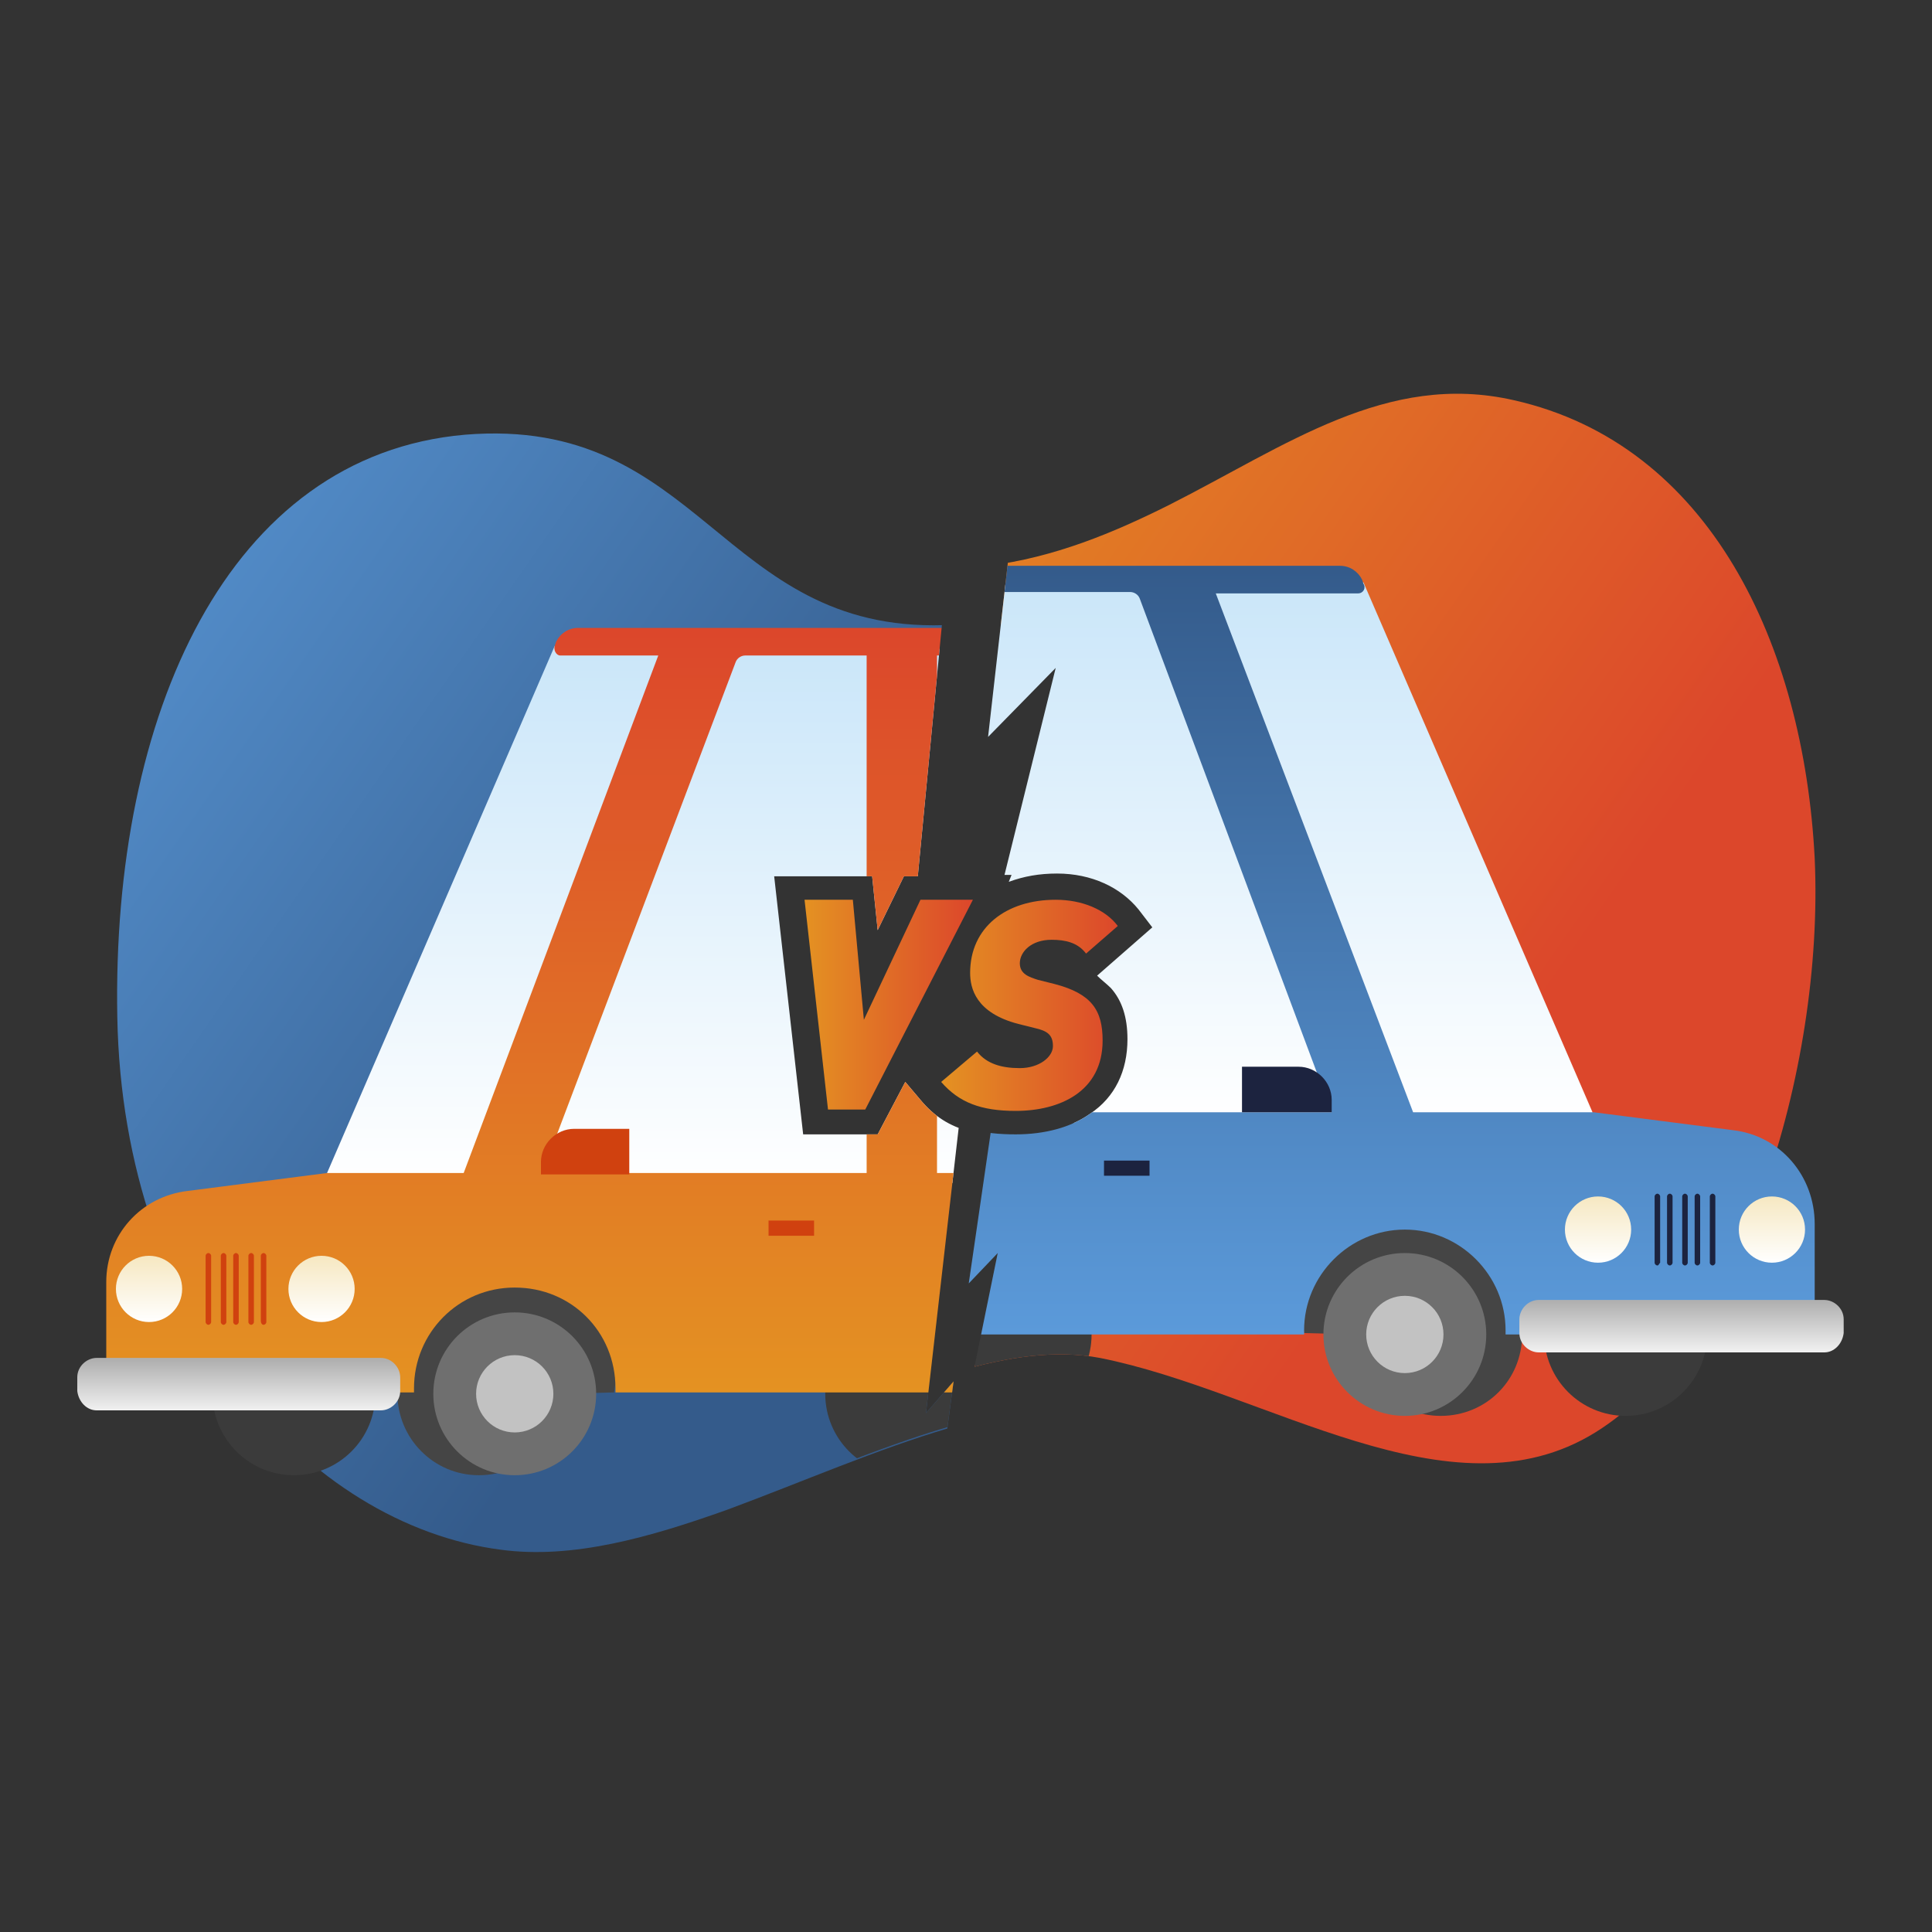
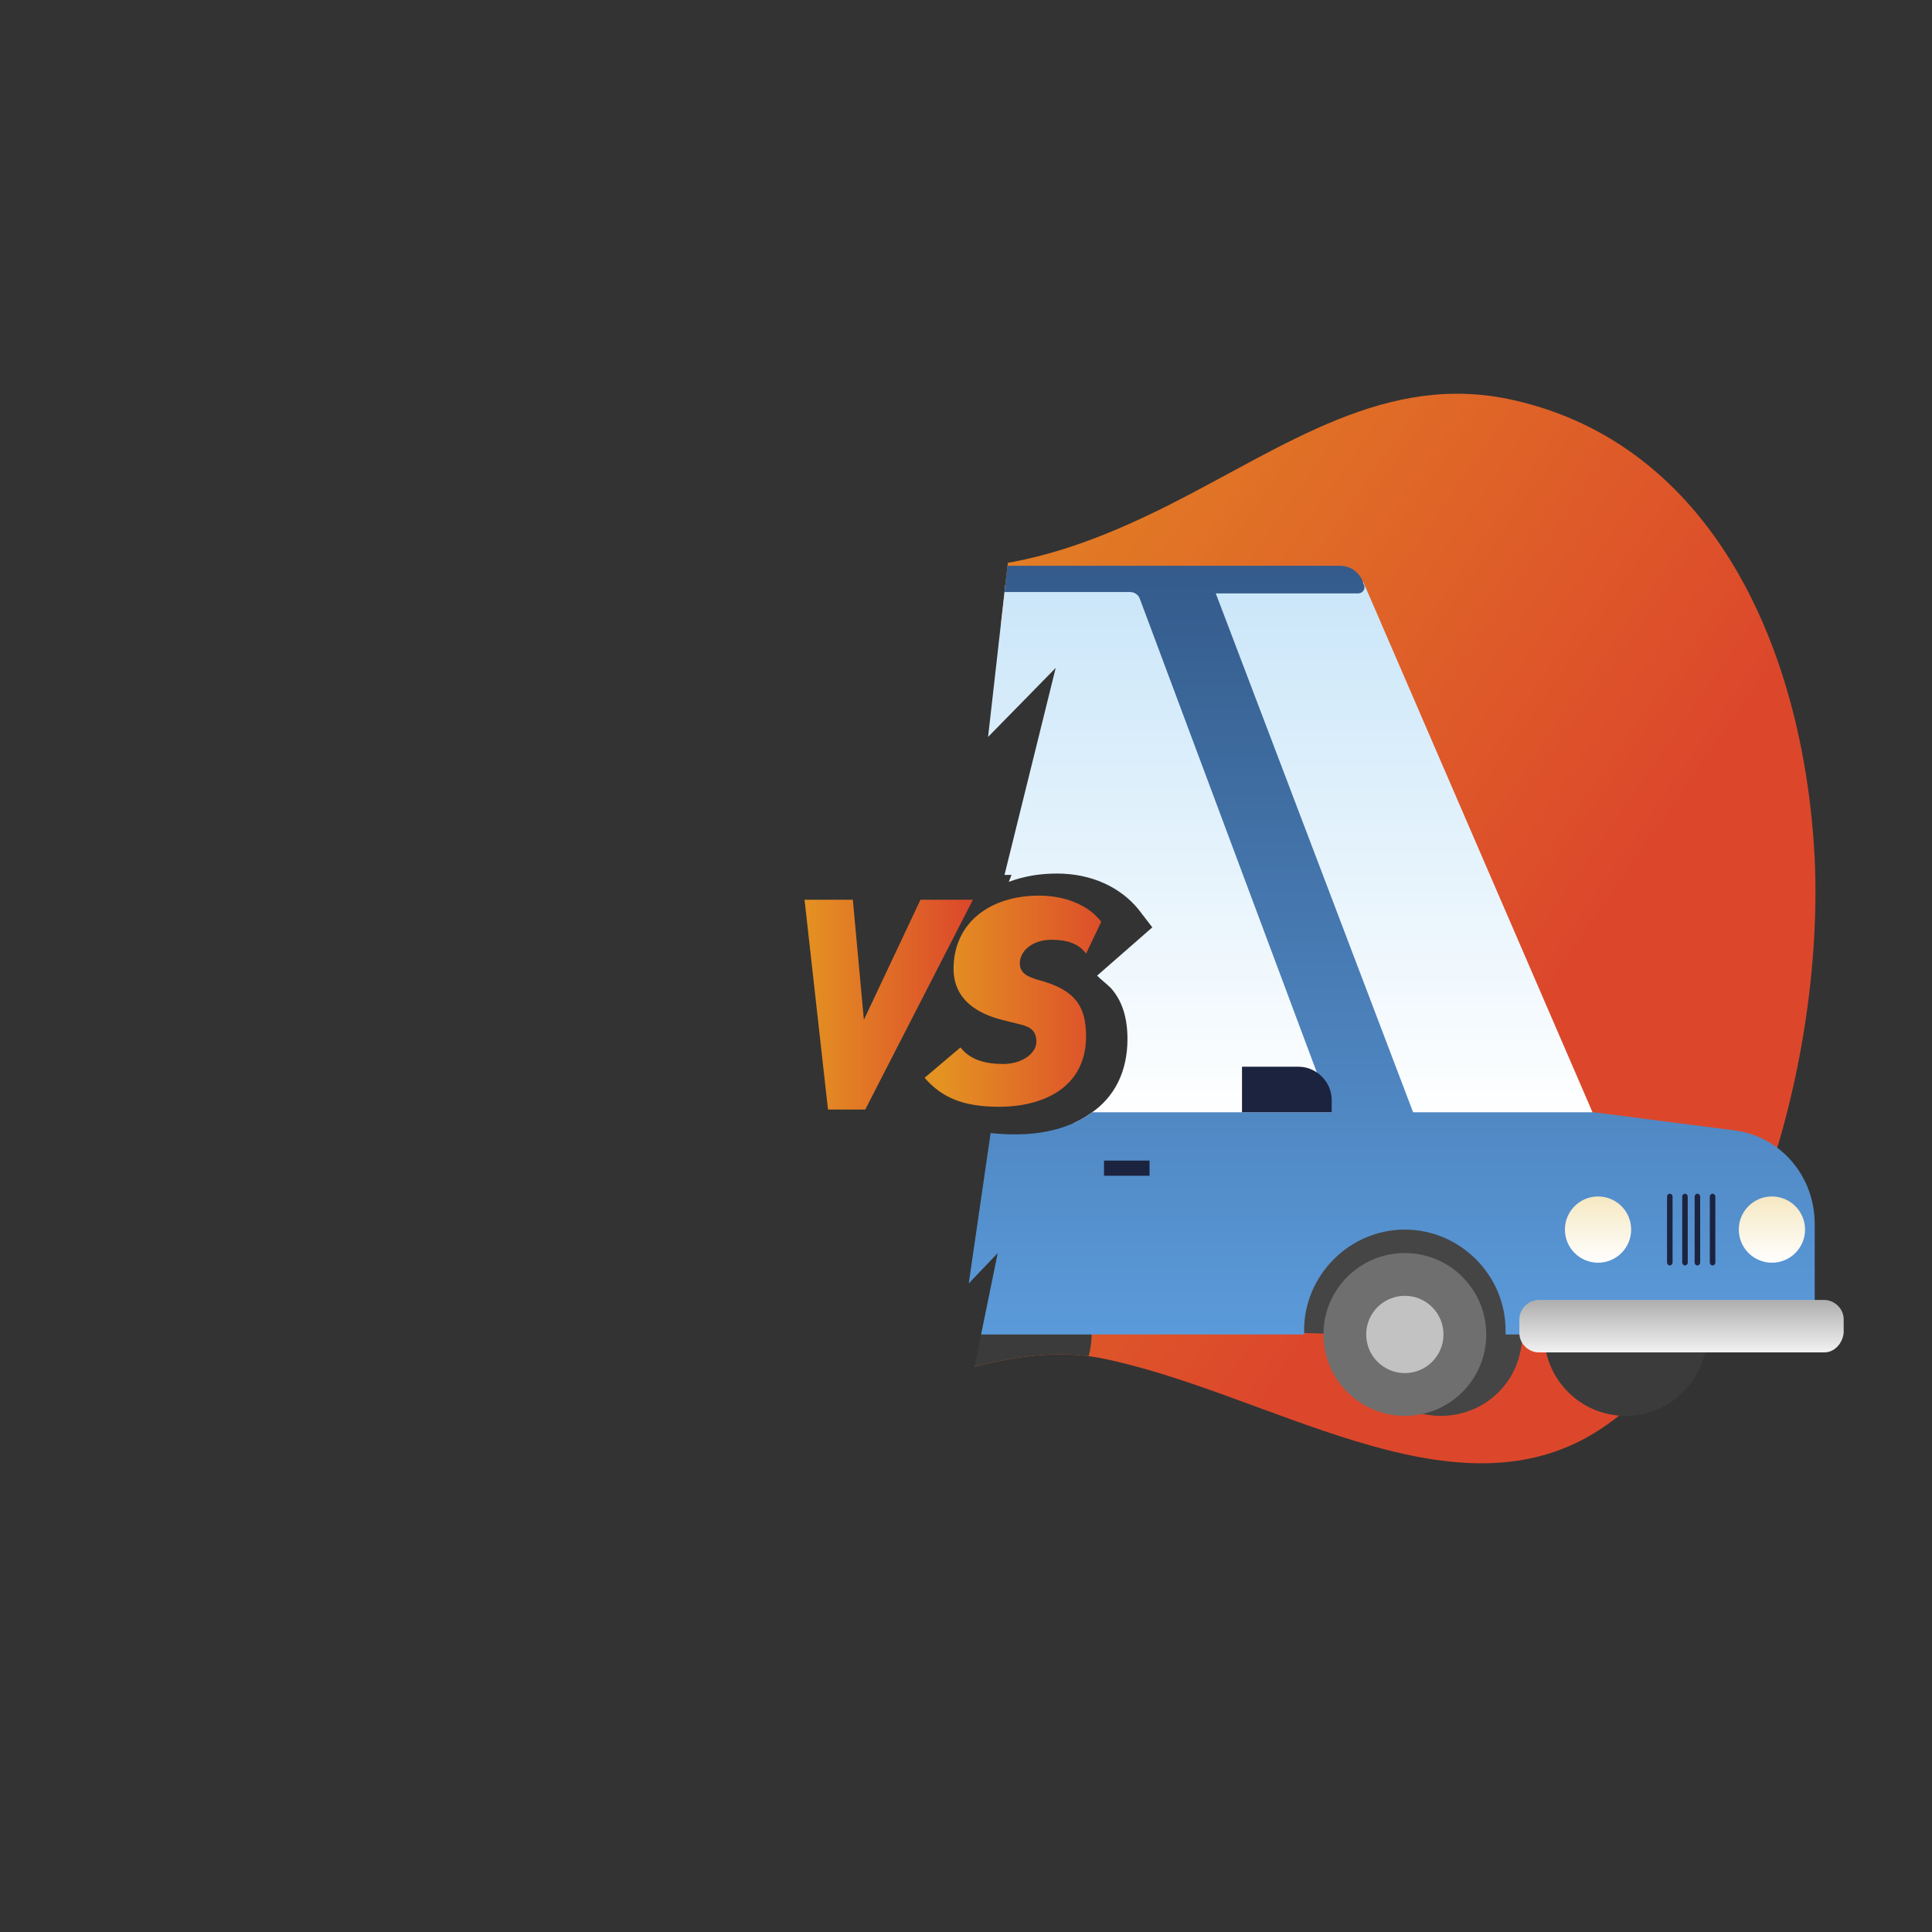
<svg xmlns="http://www.w3.org/2000/svg" xmlns:xlink="http://www.w3.org/1999/xlink" version="1.1" id="Capa_1" x="0px" y="0px" viewBox="0 0 140 140" style="enable-background:new 0 0 140 140;" xml:space="preserve">
  <rect x="0" y="0" width="140" height="140" fill="#333333" stroke="none" />
  <style type="text/css">
	.st0{clip-path:url(#SVGID_2_);}
	.st1{clip-path:url(#SVGID_4_);fill:url(#SVGID_5_);}
	.st2{clip-path:url(#SVGID_4_);}
	.st3{clip-path:url(#SVGID_7_);}
	.st4{fill:#454545;}
	.st5{fill:#3B3B3B;}
	.st6{fill:url(#SVGID_8_);}
	.st7{fill:url(#SVGID_9_);}
	.st8{fill:url(#SVGID_10_);}
	.st9{fill:url(#SVGID_11_);}
	.st10{fill:none;stroke:#DA00F9;stroke-width:0.136;stroke-miterlimit:10;}
	.st11{fill:#6F6F6F;}
	.st12{fill:#C2C2C2;}
	.st13{fill:url(#SVGID_12_);}
	.st14{fill:#1C233F;}
	.st15{fill:url(#SVGID_13_);}
	.st16{fill:#DA0100;}
	.st17{fill:url(#SVGID_14_);}
	.st18{fill:url(#SVGID_15_);}
	.st19{fill:url(#SVGID_16_);}
	.st20{fill:url(#SVGID_17_);}
	.st21{clip-path:url(#SVGID_19_);}
	.st22{clip-path:url(#SVGID_21_);fill:url(#SVGID_22_);}
	.st23{clip-path:url(#SVGID_21_);}
	.st24{clip-path:url(#SVGID_24_);}
	.st25{fill:url(#SVGID_25_);}
	.st26{fill:url(#SVGID_26_);}
	.st27{fill:url(#SVGID_27_);}
	.st28{fill:url(#SVGID_28_);}
	.st29{fill:#D0410F;}
	.st30{fill:url(#SVGID_29_);}
	.st31{fill:url(#SVGID_30_);}
	.st32{fill:url(#SVGID_31_);}
</style>
  <title>a</title>
  <g>
    <g>
      <defs>
        <path id="SVGID_1_" d="M79.5,70.7l4-3.5l-1-1.3c-1.3-1.6-3.4-2.6-5.9-2.6c-1.3,0-2.4,0.2-3.5,0.6l0.2-0.5h-5.1l5.4-41.9l78.8,4.2     l-7.3,27.7l8.1,23.9l-28.2,31.6L78,109.2l-9.1-11L70.5,84c1,1.2-1.6-2.6-0.1-2.2c0.9,0.3,2,0.4,3.2,0.4c2.1,0,4-0.5,5.4-1.5     c1.8-1.2,2.7-3.1,2.7-5.4c0-1.6-0.4-2.8-1.2-3.7C80.2,71.3,79.8,71,79.5,70.7z" />
      </defs>
      <clipPath id="SVGID_2_">
        <use xlink:href="#SVGID_1_" style="overflow:visible;" />
      </clipPath>
      <g class="st0">
        <defs>
          <path id="SVGID_3_" d="M71.8,67.4l4.7-19l-4.9,5l1.6-14.1l30-17.8l40.6,18.4l5.2,45.7l-1.4,23.9l-33.1,0.1l-12.9,5.3L69,100.2      l-1.9,2.2l2-2.3l-0.6,4.5l0.9,0.4l2.9-14.2L70.2,93l4.1-28.2L71.8,67.4z" />
        </defs>
        <clipPath id="SVGID_4_">
          <use xlink:href="#SVGID_3_" style="overflow:visible;" />
        </clipPath>
        <linearGradient id="SVGID_5_" gradientUnits="userSpaceOnUse" x1="1280.574" y1="88.132" x2="1343.819" y2="138.844" gradientTransform="matrix(0.788 4.818691e-02 -6.359360e-02 1.04 -943.677 -128.03)">
          <stop offset="0" style="stop-color:#E49222" />
          <stop offset="0.994" style="stop-color:#DC472B" />
        </linearGradient>
        <path class="st1" d="M69.3,99.4c3.8-1.1,7.2-1.6,10.4-1c12.1,2.4,25.4,11.9,35.9,5.4s16.6-26.2,15.9-41.6     c-0.8-15.5-7.6-30-21.8-33.2c-9.2-2.1-16.5,3.3-25,7.6c-4,2-8.3,3.8-13.1,4.4l-0.5,4.5L93,41.8l-4.8,19.3L86.9,81l-5.8,12.3     l-0.8,2.2L69.3,99.4z" />
        <g class="st2">
          <defs>
            <path id="SVGID_6_" d="M69.3,99.4c3.8-1.1,7.2-1.6,10.4-1c11.3,2.2,23.7,10.7,33.8,6.5c0.7-0.3,1.3-1.2,2-1       c18.4,3.8,24.1-5.6,14.3-24.8c-2.6-5.1,1.9-11.5,1.6-16.8c-0.8-15.5-7.6-30-21.8-33.2c-9.2-2.1-16.5,3.3-25,7.6       c-4,2-8.3,3.8-13.1,4.4l-1.9,14.7l5.2-4.7L70,70.4l2.7-2.9l-4.3,28.1l2.1-2.1L69.3,99.4z" />
          </defs>
          <clipPath id="SVGID_7_">
            <use xlink:href="#SVGID_6_" style="overflow:visible;" />
          </clipPath>
          <g class="st3">
            <g>
              <path class="st4" d="M65.6,96.7c0,3.3-2.6,5.9-5.9,5.9l-2.7-0.1l-3.2-5.8l-4.3-0.1L48.7,89l16.8-0.2L65.6,96.7z" />
              <circle class="st5" cx="117.8" cy="96.7" r="5.9" />
              <path class="st4" d="M110.3,96.7c0,3.3-2.6,5.9-5.9,5.9c-3.3,0-5.9-2.6-5.9-5.9l-4-0.1L93.4,89l16.8-0.2L110.3,96.7z" />
              <circle class="st5" cx="73.2" cy="96.7" r="5.9" />
              <linearGradient id="SVGID_8_" gradientUnits="userSpaceOnUse" x1="100.583" y1="81.361" x2="100.583" y2="42.212">
                <stop offset="0" style="stop-color:#FFFFFF" />
                <stop offset="1" style="stop-color:#CAE6F9" />
              </linearGradient>
              <polygon class="st6" points="98.8,42.2 115.4,80.6 115.1,81.4 100.9,81.4 85.7,42.2       " />
              <linearGradient id="SVGID_9_" gradientUnits="userSpaceOnUse" x1="48.877" y1="80.253" x2="48.877" y2="43.505">
                <stop offset="0" style="stop-color:#FFFFFF" />
                <stop offset="1" style="stop-color:#CAE6F9" />
              </linearGradient>
              <polygon class="st7" points="52.4,43.7 44.5,80.3 53.2,80.3 53.2,43.5       " />
              <linearGradient id="SVGID_10_" gradientUnits="userSpaceOnUse" x1="77.038" y1="81.361" x2="77.038" y2="42.212">
                <stop offset="0" style="stop-color:#FFFFFF" />
                <stop offset="1" style="stop-color:#CAE6F9" />
              </linearGradient>
              <polygon class="st8" points="56,42.6 55.6,81.4 98.5,81.4 83.3,42.2       " />
              <linearGradient id="SVGID_11_" gradientUnits="userSpaceOnUse" x1="87.472" y1="96.688" x2="87.472" y2="40.919">
                <stop offset="0" style="stop-color:#5B9ADA" />
                <stop offset="0.994" style="stop-color:#345B8B" />
              </linearGradient>
              <path class="st9" d="M125.6,81.9l-10.1-1.3h-13.1L88.1,43h10.3c0.4,0,0.6-0.4,0.4-0.7L98.7,42c-0.3-0.6-0.9-1-1.6-1H55.8        c-1.9,0-3.5,1.6-3.5,3.5v31.1c0,0.6-0.2,1.1-0.7,1.4c-1.7,1.4-3.9,2.3-6.5,2.7c-0.3,0-0.6,0.3-0.6,0.6v5.3        c0,0.3-0.1,0.5-0.4,0.7L44,86.3c-0.4,0.2-0.6,0.7-0.6,1.1v6.1c0,1.7,1.4,3.2,3.2,3.2h3.2v-0.1c0-4,3.3-7.1,7.3-7.1        s7.3,3.1,7.3,7.1v0.1h30.1l0,0c0-0.1,0-0.2,0-0.3c0-4,3.3-7.3,7.3-7.3c4,0,7.3,3.3,7.3,7.3c0,0.1,0,0.2,0,0.3l0,0h21.1        c0.7,0,1.3-0.6,1.3-1.3v-6.7C131.5,85.2,129,82.3,125.6,81.9z M96.5,80.6H57.5V44.4c0-0.8,0.7-1.5,1.5-1.5h22.9        c0.3,0,0.6,0.2,0.7,0.5L96.5,80.6L96.5,80.6z" />
              <path class="st10" d="M109.1,96.7" />
              <path class="st10" d="M94.5,96.7" />
              <circle class="st11" cx="101.8" cy="96.7" r="5.9" />
              <circle class="st12" cx="101.8" cy="96.7" r="2.8" />
              <circle class="st11" cx="57.1" cy="96.7" r="5.9" />
              <circle class="st12" cx="57.1" cy="96.7" r="2.8" />
              <linearGradient id="SVGID_12_" gradientUnits="userSpaceOnUse" x1="115.818" y1="91.517" x2="115.818" y2="86.716">
                <stop offset="0" style="stop-color:#FFFFFF" />
                <stop offset="0.994" style="stop-color:#F6E8C2" />
              </linearGradient>
              <circle class="st13" cx="115.8" cy="89.1" r="2.4" />
              <circle class="st14" cx="51.6" cy="87.3" r="1.6" />
              <linearGradient id="SVGID_13_" gradientUnits="userSpaceOnUse" x1="128.375" y1="91.517" x2="128.375" y2="86.716">
                <stop offset="0" style="stop-color:#FFFFFF" />
                <stop offset="0.994" style="stop-color:#F6E8C2" />
              </linearGradient>
              <circle class="st15" cx="128.4" cy="89.1" r="2.4" />
              <g>
                <g>
-                   <path class="st14" d="M120.1,91.7c-0.1,0-0.2-0.1-0.2-0.2v-4.8c0-0.1,0.1-0.2,0.2-0.2s0.2,0.1,0.2,0.2v4.8          C120.2,91.6,120.2,91.7,120.1,91.7z" />
-                 </g>
+                   </g>
                <g>
                  <path class="st14" d="M121,91.7c-0.1,0-0.2-0.1-0.2-0.2v-4.8c0-0.1,0.1-0.2,0.2-0.2c0.1,0,0.2,0.1,0.2,0.2v4.8          C121.2,91.6,121.1,91.7,121,91.7z" />
                </g>
                <g>
                  <path class="st14" d="M122.1,91.7c-0.1,0-0.2-0.1-0.2-0.2v-4.8c0-0.1,0.1-0.2,0.2-0.2s0.2,0.1,0.2,0.2v4.8          C122.3,91.6,122.2,91.7,122.1,91.7z" />
                </g>
                <g>
                  <path class="st14" d="M123,91.7c-0.1,0-0.2-0.1-0.2-0.2v-4.8c0-0.1,0.1-0.2,0.2-0.2c0.1,0,0.2,0.1,0.2,0.2v4.8          C123.2,91.6,123.1,91.7,123,91.7z" />
                </g>
                <g>
                  <path class="st14" d="M124.1,91.7c-0.1,0-0.2-0.1-0.2-0.2v-4.8c0-0.1,0.1-0.2,0.2-0.2c0.1,0,0.2,0.1,0.2,0.2v4.8          C124.3,91.6,124.2,91.7,124.1,91.7z" />
                </g>
              </g>
              <path class="st16" d="M45.4,84.7h-0.9V81h0.9c0.7,0,1.4,0.6,1.4,1.4v1C46.8,84.1,46.1,84.7,45.4,84.7z" />
              <rect x="80" y="84.1" class="st14" width="3.3" height="1.1" />
              <rect x="64.3" y="84.1" class="st14" width="3.3" height="1.1" />
              <path class="st14" d="M90.1,77.3h4c1.3,0,2.4,1.1,2.4,2.4v0.9h-6.5V77.3z" />
              <linearGradient id="SVGID_14_" gradientUnits="userSpaceOnUse" x1="121.819" y1="97.98" x2="121.819" y2="94.287">
                <stop offset="0" style="stop-color:#F1F1F1" />
                <stop offset="0.994" style="stop-color:#B0B0B0" />
              </linearGradient>
              <path class="st17" d="M132.2,98h-20.7c-0.7,0-1.4-0.6-1.4-1.4v-1c0-0.7,0.6-1.4,1.4-1.4h20.7c0.7,0,1.4,0.6,1.4,1.4v1        C133.5,97.4,132.9,98,132.2,98z" />
              <linearGradient id="SVGID_15_" gradientUnits="userSpaceOnUse" x1="43.706" y1="95.395" x2="43.706" y2="90.225">
                <stop offset="0" style="stop-color:#F1F1F1" />
                <stop offset="0.994" style="stop-color:#B0B0B0" />
              </linearGradient>
              <path class="st18" d="M44.2,95.4h-0.9c-0.7,0-1.3-0.6-1.3-1.3v-2.6c0-0.7,0.6-1.3,1.3-1.3h0.9c0.7,0,1.3,0.6,1.3,1.3v2.6        C45.5,94.8,44.9,95.4,44.2,95.4z" />
            </g>
          </g>
        </g>
      </g>
    </g>
    <g>
      <linearGradient id="SVGID_16_" gradientUnits="userSpaceOnUse" x1="58.233" y1="72.749" x2="70.472" y2="72.749">
        <stop offset="0" style="stop-color:#E49222" />
        <stop offset="0.994" style="stop-color:#DC472B" />
      </linearGradient>
      <path class="st19" d="M62.7,80.4H60l-1.7-15.2h3.5l0.8,8.7l4.1-8.7h3.8L62.7,80.4z" />
      <linearGradient id="SVGID_17_" gradientUnits="userSpaceOnUse" x1="68.209" y1="72.749" x2="81.131" y2="72.749">
        <stop offset="0" style="stop-color:#E49222" />
        <stop offset="0.994" style="stop-color:#DC472B" />
      </linearGradient>
-       <path class="st20" d="M78.7,69.1c-0.6-0.8-1.5-1-2.5-1c-1.5,0-2.3,0.9-2.3,1.7c0,0.8,0.7,1,1.3,1.2l1.2,0.3    c2.7,0.7,3.5,1.9,3.5,4.1c0,3.7-3.1,5.1-6.3,5.1c-2.5,0-4.1-0.6-5.4-2.1l2.6-2.2c0.7,0.9,1.8,1.2,3.1,1.2c1.4,0,2.4-0.8,2.4-1.6    c0-0.8-0.4-1.1-1.3-1.3l-1.2-0.3c-3.1-0.8-3.5-2.6-3.5-3.7c0-3.3,2.6-5.3,6.2-5.3c1.9,0,3.6,0.7,4.5,1.9L78.7,69.1z" />
+       <path class="st20" d="M78.7,69.1c-0.6-0.8-1.5-1-2.5-1c-1.5,0-2.3,0.9-2.3,1.7c0,0.8,0.7,1,1.3,1.2c2.7,0.7,3.5,1.9,3.5,4.1c0,3.7-3.1,5.1-6.3,5.1c-2.5,0-4.1-0.6-5.4-2.1l2.6-2.2c0.7,0.9,1.8,1.2,3.1,1.2c1.4,0,2.4-0.8,2.4-1.6    c0-0.8-0.4-1.1-1.3-1.3l-1.2-0.3c-3.1-0.8-3.5-2.6-3.5-3.7c0-3.3,2.6-5.3,6.2-5.3c1.9,0,3.6,0.7,4.5,1.9L78.7,69.1z" />
    </g>
    <g>
      <defs>
-         <path id="SVGID_18_" d="M-1.8,62.7l17.6-33.9l8-2.4c-1.3-1.6,22.6,0.4,20.1,0.4c-1.3,0,27.6,7.9,26.6,8.3l-1.9,28.4l-3.1,0     l-1.9,3.9l-0.4-3.9h-7.1l2.1,18.7h5.4l2-3.8l1.1,1.3c1,1.2,2.1,1.9,3.6,2.3c0.9,0.2-0.7-0.9,0,0c0.3,0.3,0.1,33.8-2.2,36.5     c-1.4,1.7-65.8-7.8-65.8-10c0-1.6,3.1-13.4,2.3-14.4C4.5,93.6-1.4,63-1.8,62.7z" />
-       </defs>
+         </defs>
      <clipPath id="SVGID_19_">
        <use xlink:href="#SVGID_18_" style="overflow:visible;" />
      </clipPath>
      <g class="st21">
        <defs>
          <path id="SVGID_20_" d="M6.1,21.5l63.6,17.7l-0.5,5.6l-0.9,0l-2.1,21.9l4.1-4.2L67,79.3l3-2.2l-2.9,25.3l2-2.3l-0.6,4.5l0.9,0.4      l-79.6,27.5L6.1,21.5z" />
        </defs>
        <clipPath id="SVGID_21_">
          <use xlink:href="#SVGID_20_" style="overflow:visible;" />
        </clipPath>
        <linearGradient id="SVGID_22_" gradientUnits="userSpaceOnUse" x1="1209.425" y1="92.312" x2="1276.328" y2="145.957" gradientTransform="matrix(0.788 4.818691e-02 -6.359360e-02 1.04 -943.677 -128.03)">
          <stop offset="0" style="stop-color:#5B9ADA" />
          <stop offset="0.994" style="stop-color:#345B8B" />
        </linearGradient>
        <path class="st22" d="M68.4,45.3c-16.2,0.5-17.6-15.2-34.7-13.8C16.5,33,8.1,51.8,8.5,73.7c0.4,21.9,13.8,36.8,27.8,38.6     c5.2,0.7,10.8-0.9,16.4-2.9c5.4-2,10.9-4.4,16-5.9l0.8-4.7l-2.1,2.3l-18.1-6.5l-0.7-8.1L54.3,65L67,47L68.4,45.3z" />
        <g class="st23">
          <defs>
            <path id="SVGID_23_" d="M68.4,45.3c-16.2,0.5-17.6-15.2-34.7-13.8C16.5,33,8.1,51.8,8.5,73.7c0,1.4,1,3,0.2,4.2       C-4.4,99.3,3.7,111,29,110.1c2.6-0.1,4.8,1.8,7.3,2.1c5.2,0.7,10.8-0.9,16.4-2.9c5.4-2,10.9-4.4,16-5.9l0.8-4.7l-2.1,2.3       l3.2-25.6L67,79.2l4-17.9l-4.6,4.4L68.4,45.3z" />
          </defs>
          <clipPath id="SVGID_24_">
            <use xlink:href="#SVGID_23_" style="overflow:visible;" />
          </clipPath>
          <g class="st24">
            <linearGradient id="SVGID_25_" gradientUnits="userSpaceOnUse" x1="6005.03" y1="85.718" x2="6005.03" y2="46.782" gradientTransform="matrix(-1 0 0 1 6043.5 0)">
              <stop offset="0" style="stop-color:#FFFFFF" />
              <stop offset="1" style="stop-color:#CAE6F9" />
            </linearGradient>
            <polygon class="st25" points="40.2,46.8 23.7,85 24.1,85.7 38.2,85.7 53.3,46.8      " />
            <linearGradient id="SVGID_26_" gradientUnits="userSpaceOnUse" x1="5983.311" y1="85.81" x2="5983.311" y2="46.873" gradientTransform="matrix(-1 0 0 1 6043.5 0)">
              <stop offset="0" style="stop-color:#FFFFFF" />
              <stop offset="1" style="stop-color:#CAE6F9" />
            </linearGradient>
            <polygon class="st26" points="82.8,47.1 83.2,85.7 37.2,85.8 52.4,46.9      " />
            <path class="st4" d="M73.3,101c0,3.2,2.6,5.9,5.9,5.9l2.7-0.1L85,101l4.3-0.1l0.7-7.5l-16.7-0.2L73.3,101z" />
            <circle class="st5" cx="21.3" cy="101" r="5.9" />
            <path class="st4" d="M28.8,101c0,3.2,2.6,5.9,5.9,5.9s5.9-2.6,5.9-5.9l3.9-0.1l1.1-7.5l-16.7-0.2L28.8,101z" />
            <circle class="st5" cx="65.7" cy="101" r="5.9" />
            <linearGradient id="SVGID_27_" gradientUnits="userSpaceOnUse" x1="5991.99" y1="100.962" x2="5991.99" y2="45.496" gradientTransform="matrix(-1 0 0 1 6043.5 0)">
              <stop offset="0" style="stop-color:#E49222" />
              <stop offset="0.994" style="stop-color:#DC472B" />
            </linearGradient>
            <path class="st27" d="M7.7,92.9v6.7c0,0.7,0.6,1.3,1.3,1.3h21l0,0c0-0.1,0-0.2,0-0.3c0-4,3.2-7.3,7.3-7.3s7.3,3.2,7.3,7.3       c0,0.1,0,0.2,0,0.3l0,0h29.9v-0.1c0-4,3.2-7.1,7.3-7.1c4,0,7.3,3.1,7.3,7.1v0.1h3.2c1.7,0,3.1-1.4,3.1-3.1v-6.1       c0-0.4-0.2-0.8-0.6-1.1l-0.2-0.1c-0.2-0.2-0.4-0.4-0.4-0.7v-5.2c0-0.3-0.2-0.6-0.6-0.6c-2.6-0.3-4.8-1.2-6.5-2.6       c-0.4-0.4-0.7-0.9-0.7-1.4V49c0-1.9-1.6-3.5-3.5-3.5H41.9c-0.7,0-1.3,0.4-1.6,1l-0.1,0.3c-0.1,0.3,0.1,0.7,0.4,0.7h7.1L33.6,85       h-9.9l-10.1,1.3C10.2,86.7,7.7,89.5,7.7,92.9z M67.9,85V47.5h12c0.8,0,1.5,0.7,1.5,1.5v36H67.9z M39.3,85l14-37       c0.1-0.3,0.4-0.5,0.7-0.5h8.8V85H42.5H39.3z" />
            <path class="st10" d="M30,101" />
            <path class="st10" d="M44.5,101" />
            <circle class="st11" cx="37.3" cy="101" r="5.9" />
            <circle class="st12" cx="37.3" cy="101" r="2.8" />
            <circle class="st11" cx="81.7" cy="101" r="5.9" />
            <circle class="st12" cx="81.7" cy="101" r="2.8" />
            <linearGradient id="SVGID_28_" gradientUnits="userSpaceOnUse" x1="6020.182" y1="95.82" x2="6020.182" y2="91.044" gradientTransform="matrix(-1 0 0 1 6043.5 0)">
              <stop offset="0" style="stop-color:#FFFFFF" />
              <stop offset="0.994" style="stop-color:#F6E8C2" />
            </linearGradient>
            <circle class="st28" cx="23.3" cy="93.4" r="2.4" />
            <circle class="st29" cx="87.1" cy="91.6" r="1.6" />
            <linearGradient id="SVGID_29_" gradientUnits="userSpaceOnUse" x1="6032.671" y1="95.82" x2="6032.671" y2="91.044" gradientTransform="matrix(-1 0 0 1 6043.5 0)">
              <stop offset="0" style="stop-color:#FFFFFF" />
              <stop offset="0.994" style="stop-color:#F6E8C2" />
            </linearGradient>
-             <circle class="st30" cx="10.8" cy="93.4" r="2.4" />
            <g>
              <g>
                <path class="st29" d="M19.1,96c0.1,0,0.2-0.1,0.2-0.2V91c0-0.1-0.1-0.2-0.2-0.2c-0.1,0-0.2,0.1-0.2,0.2v4v0.7         C18.9,95.9,19,96,19.1,96z" />
              </g>
              <g>
                <path class="st29" d="M18.2,96c0.1,0,0.2-0.1,0.2-0.2V91c0-0.1-0.1-0.2-0.2-0.2S18,90.9,18,91v4.8C18,95.9,18.1,96,18.2,96z" />
              </g>
              <g>
                <path class="st29" d="M17.1,96c0.1,0,0.2-0.1,0.2-0.2V91c0-0.1-0.1-0.2-0.2-0.2c-0.1,0-0.2,0.1-0.2,0.2v4.8         C16.9,95.9,17,96,17.1,96z" />
              </g>
              <g>
                <path class="st29" d="M16.2,96c0.1,0,0.2-0.1,0.2-0.2V91c0-0.1-0.1-0.2-0.2-0.2c-0.1,0-0.2,0.1-0.2,0.2v4.8         C16,95.9,16.1,96,16.2,96z" />
              </g>
              <g>
                <path class="st29" d="M15.1,96c0.1,0,0.2-0.1,0.2-0.2V91c0-0.1-0.1-0.2-0.2-0.2s-0.2,0.1-0.2,0.2v4.8         C14.9,95.9,15,96,15.1,96z" />
              </g>
            </g>
            <path class="st16" d="M93.4,89h0.8v-3.7h-0.8c-0.7,0-1.4,0.6-1.4,1.4v1C92,88.4,92.6,89,93.4,89z" />
            <rect x="55.6" y="88.5" transform="matrix(-1 4.511757e-11 -4.511757e-11 -1 114.591 178.048)" class="st29" width="3.3" height="1.1" />
            <rect x="71.3" y="88.5" transform="matrix(-1 4.456734e-11 -4.456734e-11 -1 145.814 178.048)" class="st29" width="3.3" height="1.1" />
            <path class="st29" d="M45.6,81.8h-4c-1.3,0-2.4,1.1-2.4,2.4v0.9h6.4V81.8z" />
            <linearGradient id="SVGID_30_" gradientUnits="userSpaceOnUse" x1="6026.151" y1="102.248" x2="6026.151" y2="98.575" gradientTransform="matrix(-1 0 0 1 6043.5 0)">
              <stop offset="0" style="stop-color:#F1F1F1" />
              <stop offset="0.994" style="stop-color:#B0B0B0" />
            </linearGradient>
            <path class="st31" d="M7,102.2h20.6c0.7,0,1.4-0.6,1.4-1.4v-1c0-0.7-0.6-1.4-1.4-1.4H7c-0.7,0-1.4,0.6-1.4,1.4v1       C5.7,101.6,6.3,102.2,7,102.2z" />
            <linearGradient id="SVGID_31_" gradientUnits="userSpaceOnUse" x1="5948.461" y1="99.677" x2="5948.461" y2="94.534" gradientTransform="matrix(-1 0 0 1 6043.5 0)">
              <stop offset="0" style="stop-color:#F1F1F1" />
              <stop offset="0.994" style="stop-color:#B0B0B0" />
            </linearGradient>
            <path class="st32" d="M94.6,99.7h0.9c0.7,0,1.3-0.6,1.3-1.3v-2.6c0-0.7-0.6-1.3-1.3-1.3h-0.9c-0.7,0-1.3,0.6-1.3,1.3v2.6       C93.3,99.1,93.9,99.7,94.6,99.7z" />
          </g>
        </g>
      </g>
    </g>
  </g>
</svg>